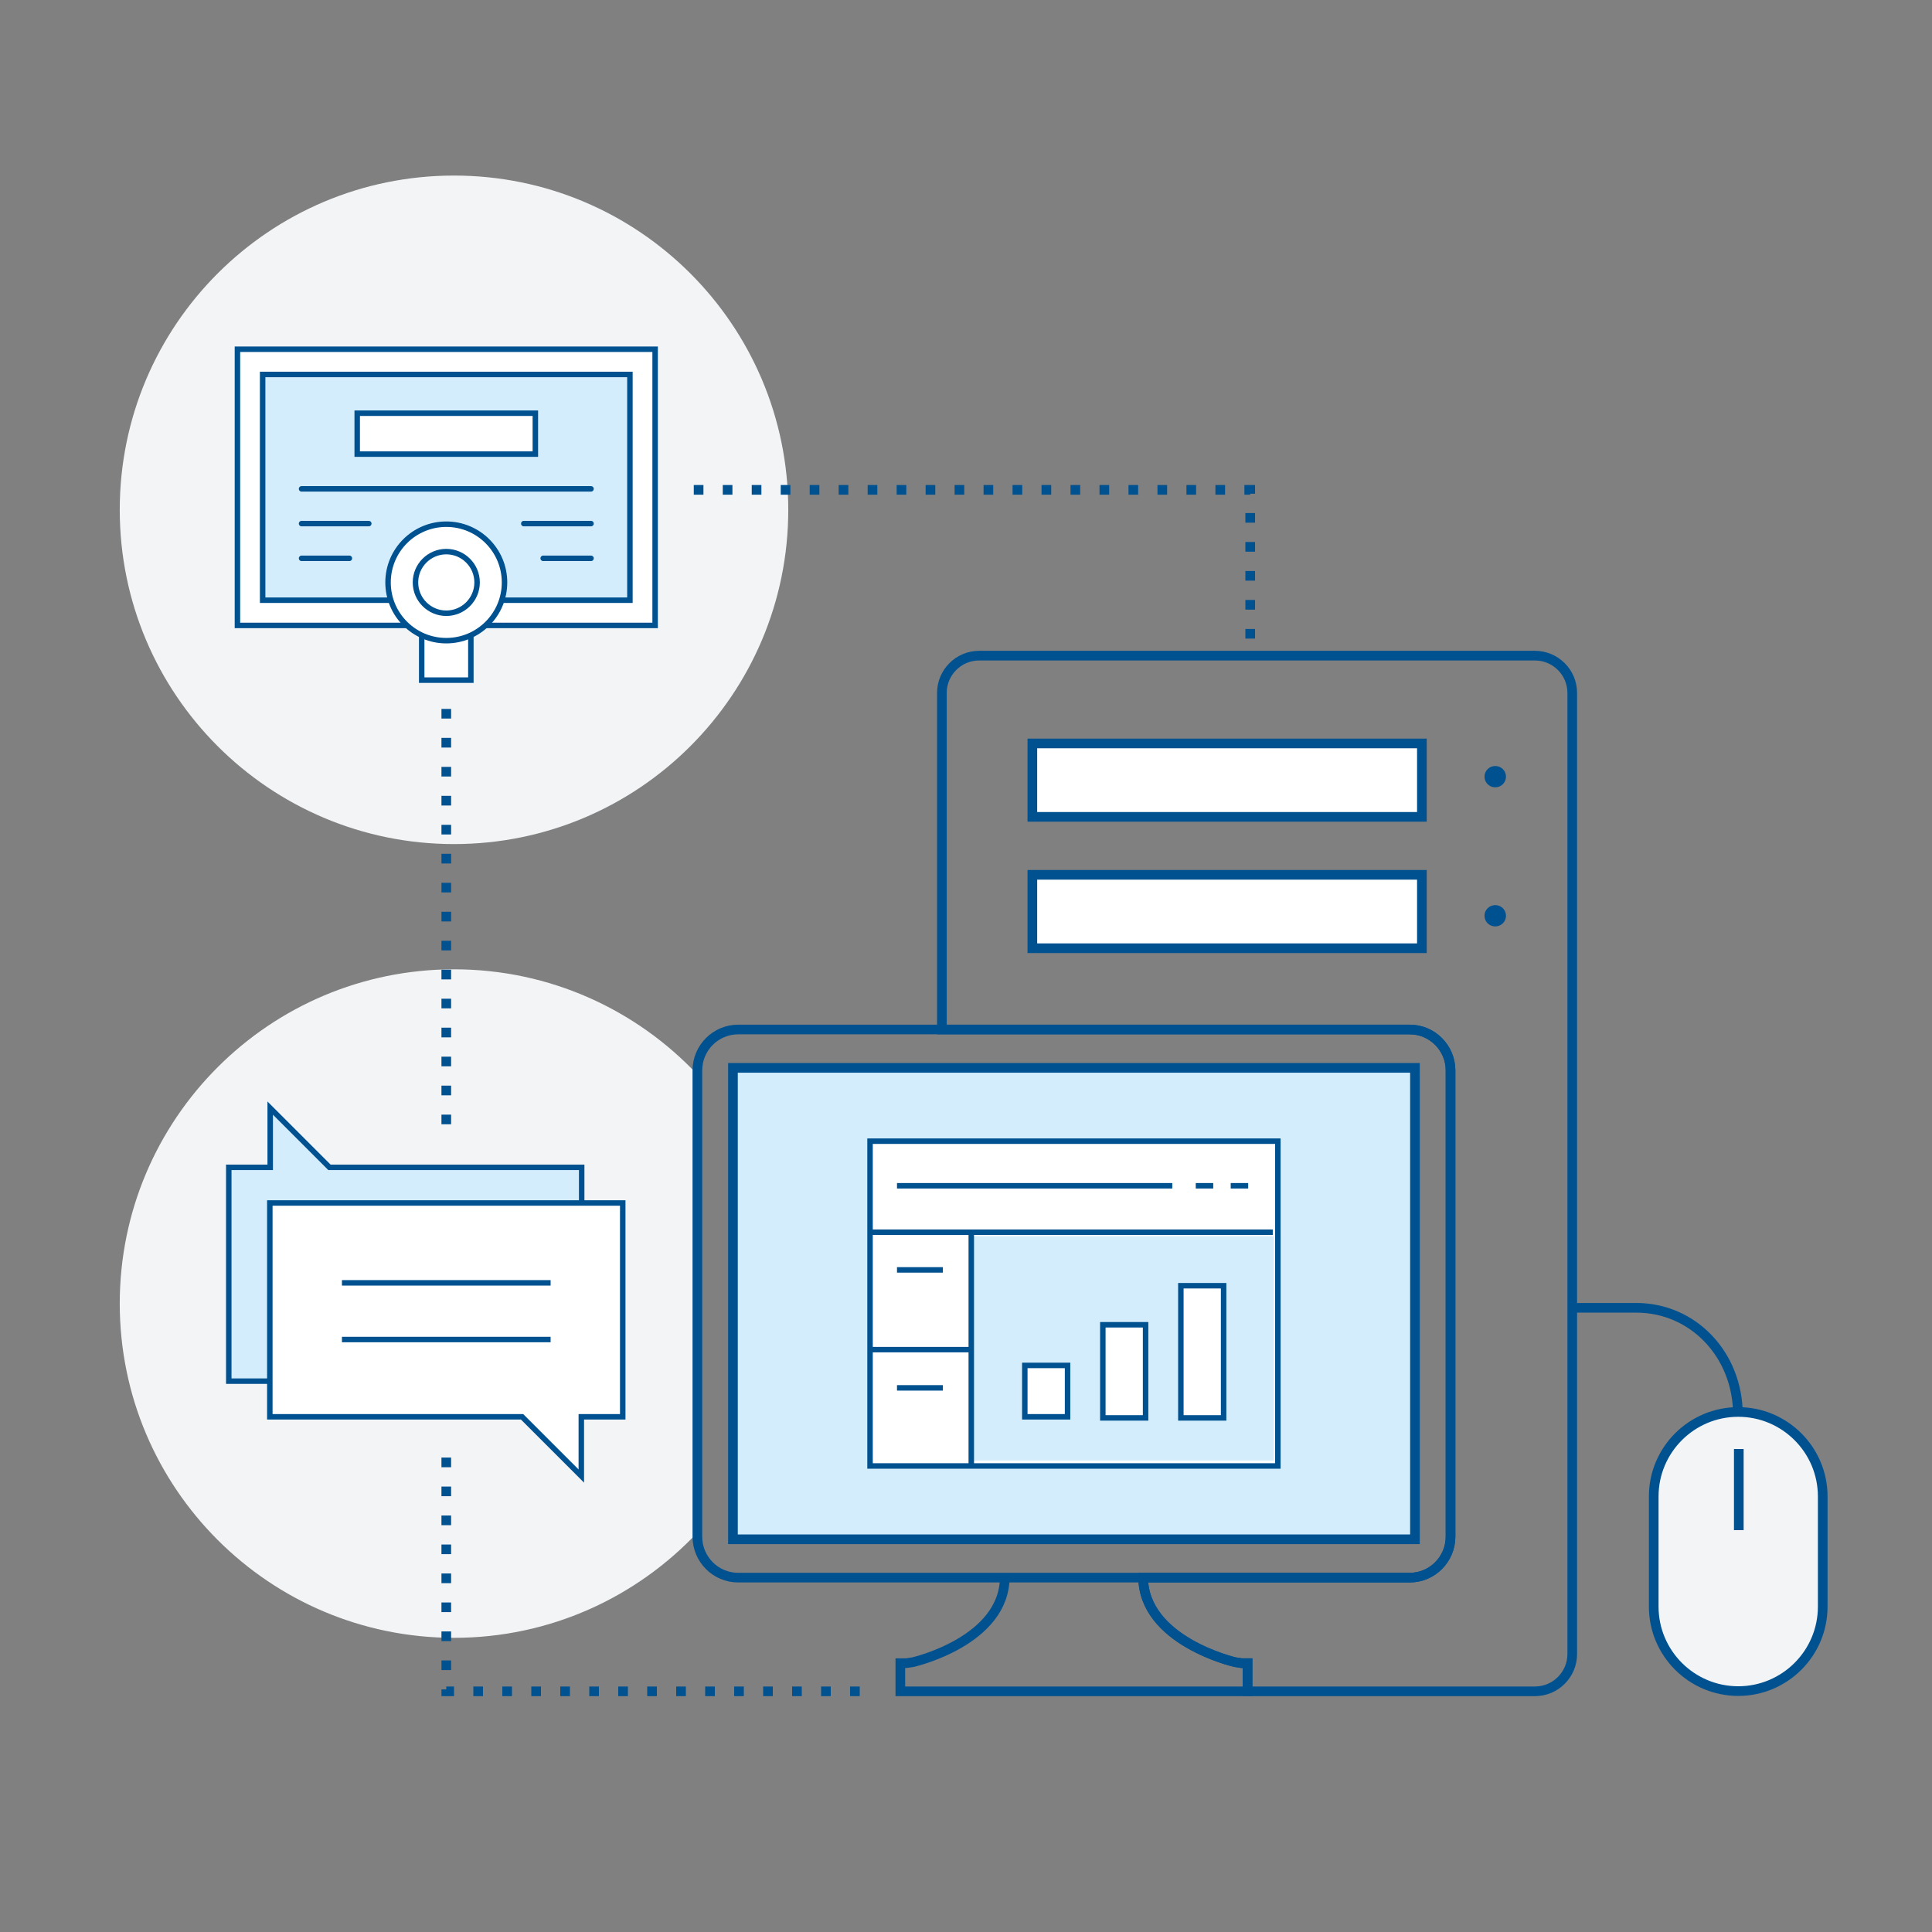
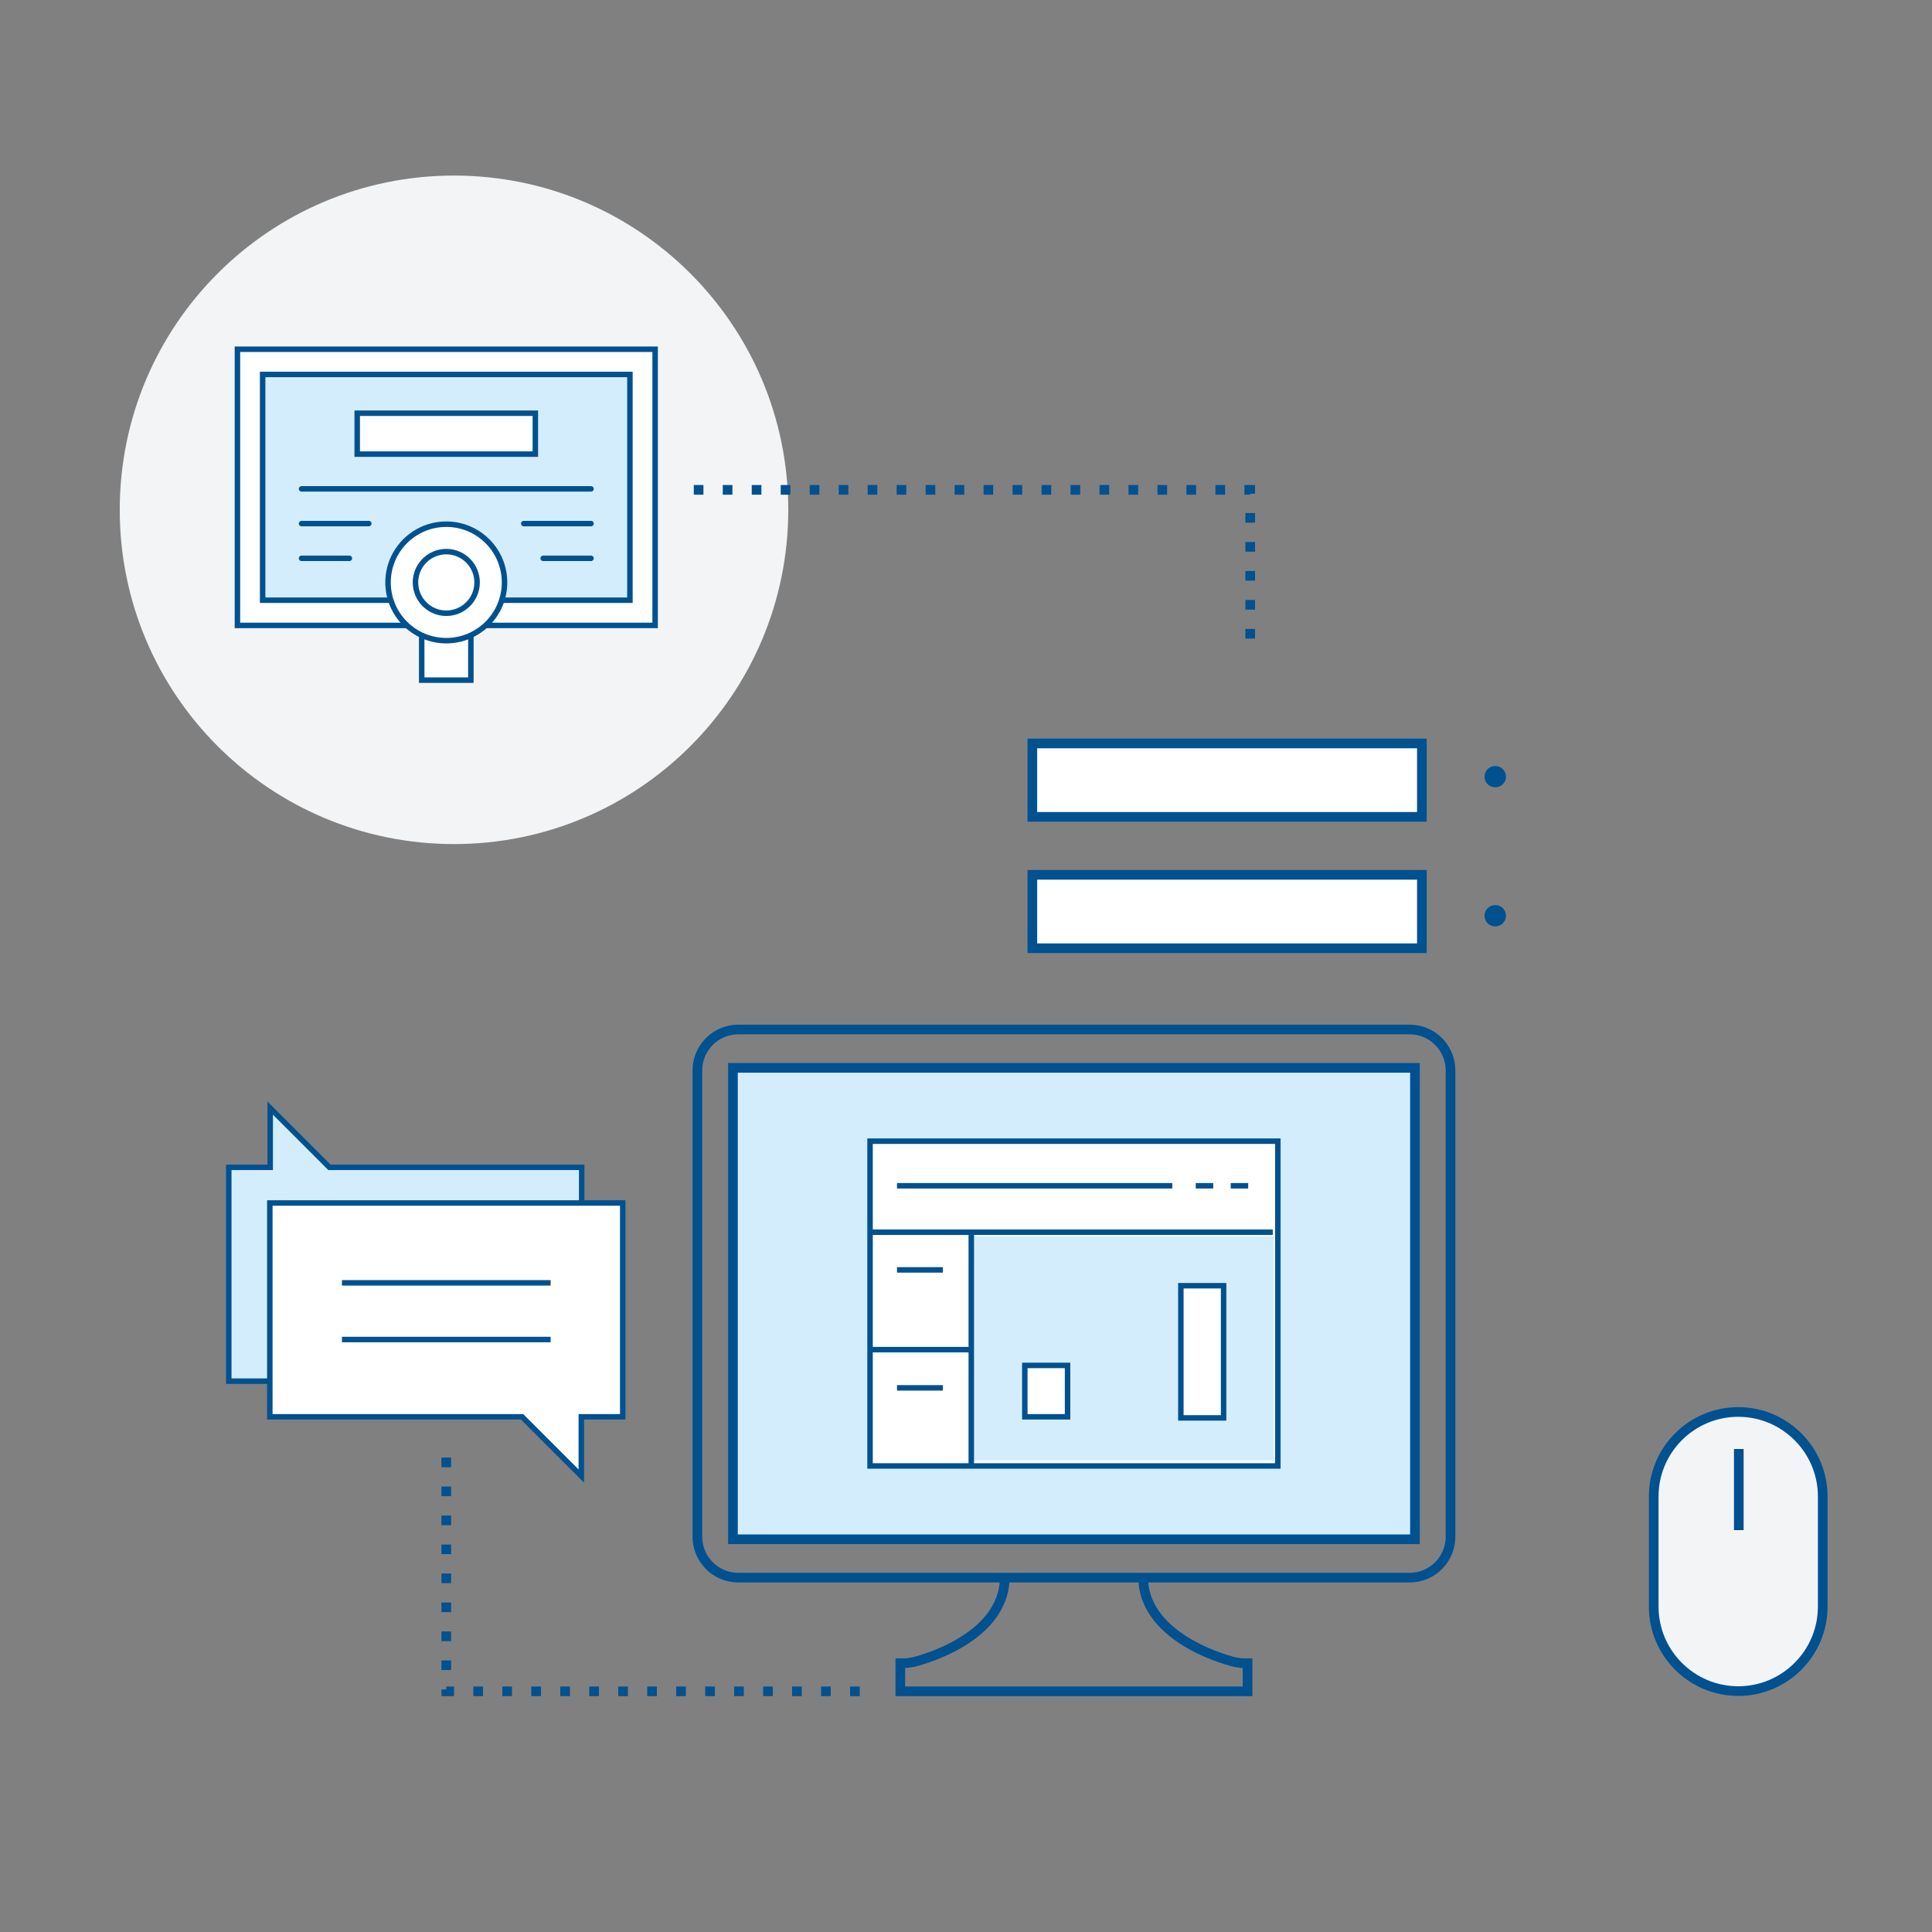
<svg xmlns="http://www.w3.org/2000/svg" version="1.2" baseProfile="tiny" id="Слой_1" x="0px" y="0px" viewBox="0 0 500 500" overflow="visible" xml:space="preserve">
  <rect x="0" y="0" width="500" height="500" fill="#808080" stroke="none" />
-   <path fill="#F2F4F6" d="M180.479,278.093c-15.776-16.757-38.147-27.235-62.979-27.235c-47.777,0-86.509,38.729-86.509,86.506  c0,47.772,38.732,86.504,86.509,86.504c24.831,0,47.203-10.478,62.979-27.236V278.093z" />
  <path fill="#F2F4F6" d="M30.991,131.941c0-47.777,38.732-86.505,86.509-86.505c47.776,0,86.504,38.728,86.504,86.505  c0,47.773-38.728,86.505-86.504,86.505C69.723,218.446,30.991,179.714,30.991,131.941z" />
  <path fill="#005190" d="M253.41,176.715" />
  <rect x="267.172" y="192.404" fill="#FFFFFF" stroke="#005190" stroke-width="2.5" stroke-miterlimit="10" width="100.811" height="18.998" />
  <rect x="267.172" y="226.404" fill="#FFFFFF" stroke="#005190" stroke-width="2.5" stroke-miterlimit="10" width="100.811" height="18.998" />
  <g>
-     <path fill="none" stroke="#005190" stroke-width="2.5" stroke-miterlimit="10" d="M449.775,366.16   c0-15.535-11.561-27.702-26.315-27.702H407" />
-   </g>
+     </g>
  <path fill="#F2F4F6" stroke="#005190" stroke-width="2.5" stroke-miterlimit="10" d="M427.981,415.795v-28.52  c0-12.054,9.815-21.859,21.874-21.859c12.053,0,21.864,9.806,21.864,21.859v28.52c0,12.059-9.811,21.859-21.864,21.859  C437.797,437.654,427.981,427.853,427.981,415.795z" />
  <path fill="none" stroke="#005190" stroke-width="2.5" stroke-miterlimit="10" d="M180.479,397.693V277.03  c0-5.841,4.735-10.594,10.558-10.594h173.803c5.822,0,10.558,4.753,10.558,10.594v120.663c0,5.841-4.735,10.596-10.558,10.596  H191.036C185.214,408.289,180.479,403.534,180.479,397.693z" />
  <path fill="none" stroke="#005190" stroke-width="2.5" stroke-miterlimit="10" d="M295.843,408.11  c0,16.495,23.539,22.012,23.771,22.05l1.667,0.262h1.586v7.291h-89.859v-7.291h1.555l1.708-0.262  c0.232-0.038,23.762-5.487,23.762-22.05" />
  <rect x="189.688" y="276.363" fill="#D4EDFC" stroke="#005190" stroke-width="2.5" stroke-miterlimit="10" width="176.5" height="122" />
  <g>
-     <path fill="none" stroke="#005190" stroke-width="2.5" stroke-miterlimit="10" d="M321.281,430.422l-1.667-0.262   c-0.232-0.038-23.591-5.518-23.764-21.871h68.988c5.822,0,10.558-4.755,10.558-10.596V277.03c0-5.841-4.735-10.594-10.558-10.594   H243.76v-87.109c0-5.32,4.328-9.646,9.65-9.646h143.828c5.322,0,9.656,4.326,9.656,9.646v248.749c0,5.312-4.334,9.637-9.656,9.637   h-74.371v-7.291H321.281z" />
-   </g>
+     </g>
  <path fill="#005190" stroke="#005190" stroke-width="2.5" stroke-linecap="round" stroke-linejoin="round" stroke-miterlimit="10" d="  M385.435,200.999c0,0.846,0.69,1.508,1.537,1.508c0.842,0,1.527-0.662,1.527-1.508c0-0.844-0.686-1.506-1.527-1.506  C386.125,199.493,385.435,200.155,385.435,200.999z" />
  <path fill="#005190" stroke="#005190" stroke-width="2.5" stroke-linecap="round" stroke-linejoin="round" stroke-miterlimit="10" d="  M385.435,236.999c0,0.846,0.69,1.508,1.537,1.508c0.842,0,1.527-0.662,1.527-1.508c0-0.844-0.686-1.506-1.527-1.506  C386.125,235.493,385.435,236.155,385.435,236.999z" />
  <polyline fill="none" stroke="#005190" stroke-width="2.5" stroke-miterlimit="10" stroke-dasharray="2.5,5" points="  179.551,126.773 323.552,126.774 323.553,166 " />
  <polyline fill="none" stroke="#005190" stroke-width="2.5" stroke-miterlimit="10" stroke-dasharray="2.5,5" points="  222.499,437.713 115.498,437.713 115.497,375 " />
-   <line fill="none" stroke="#005190" stroke-width="2.5" stroke-miterlimit="10" stroke-dasharray="2.5,5" x1="115.498" y1="183.46" x2="115.497" y2="293.552" />
  <polygon fill="#D4EDFC" stroke="#005190" stroke-width="1.417" stroke-miterlimit="10" points="59.207,357.437 150.54,357.437   150.54,302.104 85.261,302.104 69.927,286.77 69.927,302.104 59.207,302.104 " />
  <line fill="none" stroke="#005190" stroke-width="2.5" stroke-miterlimit="10" x1="450" y1="375" x2="450" y2="396" />
  <polygon fill="#FFFFFF" stroke="#005190" stroke-width="1.417" stroke-miterlimit="10" points="161.164,311.333 69.831,311.333   69.831,366.667 135.11,366.667 150.444,382 150.444,366.667 161.164,366.667 " />
  <line fill="none" stroke="#005190" stroke-width="1.417" stroke-miterlimit="10" x1="88.497" y1="332" x2="142.497" y2="332" />
  <line fill="none" stroke="#005190" stroke-width="1.417" stroke-miterlimit="10" x1="88.497" y1="346.667" x2="142.497" y2="346.667" />
  <g>
    <rect x="225.167" y="295.336" fill="#FFFFFF" stroke="#005190" stroke-width="1.417" stroke-miterlimit="10" width="105.54" height="84.055" />
    <rect x="251.932" y="319.929" fill="#D4EDFC" width="77.742" height="58.048" />
    <line fill="none" stroke="#005190" stroke-width="1.417" stroke-miterlimit="10" x1="225.358" y1="318.893" x2="329.391" y2="318.893" />
    <line fill="none" stroke="#005190" stroke-width="1.417" stroke-miterlimit="10" x1="251.367" y1="319.176" x2="251.367" y2="379.391" />
    <line fill="none" stroke="#005190" stroke-width="1.417" stroke-miterlimit="10" x1="225.17" y1="349.284" x2="251.084" y2="349.284" />
    <line fill="none" stroke="#005190" stroke-width="1.417" stroke-miterlimit="10" x1="232.143" y1="328.647" x2="244.016" y2="328.647" />
    <line fill="none" stroke="#005190" stroke-width="1.417" stroke-miterlimit="10" x1="232.143" y1="306.879" x2="303.383" y2="306.879" />
    <line fill="none" stroke="#005190" stroke-width="1.417" stroke-miterlimit="10" x1="318.507" y1="306.879" x2="323.03" y2="306.879" />
    <line fill="none" stroke="#005190" stroke-width="1.417" stroke-miterlimit="10" x1="309.461" y1="306.879" x2="313.984" y2="306.879" />
    <line fill="none" stroke="#005190" stroke-width="1.417" stroke-miterlimit="10" x1="232.143" y1="359.178" x2="244.016" y2="359.178" />
    <rect x="265.219" y="353.368" fill="#FFFFFF" stroke="#005190" stroke-width="1.417" stroke-miterlimit="10" width="11.065" height="13.301" />
-     <rect x="285.412" y="342.849" fill="#FFFFFF" stroke="#005190" stroke-width="1.417" stroke-miterlimit="10" width="11.065" height="24.103" />
    <rect x="305.605" y="332.745" fill="#FFFFFF" stroke="#005190" stroke-width="1.417" stroke-miterlimit="10" width="11.065" height="34.208" />
  </g>
  <g>
    <path fill="#FFFFFF" stroke="#005190" stroke-width="1.417" stroke-miterlimit="10" d="M169.548,161.86H61.448V90.384h108.099   V161.86z" />
    <path fill="#D4EDFC" stroke="#005190" stroke-width="1.417" stroke-miterlimit="10" d="M67.973,96.909h95.049v58.425H67.973   V96.909z" />
-     <path fill="#FFFFFF" stroke="#005190" stroke-width="1.417" stroke-miterlimit="10" d="M121.859,176.02h-12.723l0-28.32l12.724,0   L121.859,176.02z" />
+     <path fill="#FFFFFF" stroke="#005190" stroke-width="1.417" stroke-miterlimit="10" d="M121.859,176.02h-12.723l0-28.32l12.724,0   z" />
    <path fill="#FFFFFF" stroke="#005190" stroke-width="1.417" stroke-miterlimit="10" d="M130.57,150.732   c0,8.324-6.748,15.072-15.072,15.072c-8.324,0-15.072-6.748-15.072-15.072s6.748-15.072,15.072-15.072   C123.822,135.66,130.57,142.408,130.57,150.732" />
    <path fill="none" stroke="#005190" stroke-width="1.417" stroke-miterlimit="10" d="M115.498,158.708   c-4.398,0-7.976-3.578-7.976-7.977c0-4.398,3.578-7.976,7.976-7.976s7.976,3.578,7.976,7.976   C123.474,155.13,119.896,158.708,115.498,158.708" />
    <path fill="#FFFFFF" stroke="#005190" stroke-width="1.417" stroke-miterlimit="10" d="M138.55,117.525H92.446V106.94h46.104   V117.525z" />
    <path fill="none" stroke="#005190" stroke-width="1.417" stroke-linecap="round" stroke-linejoin="round" stroke-miterlimit="10" d="   M78.042,126.515h74.912" />
    <path fill="none" stroke="#005190" stroke-width="1.417" stroke-linecap="round" stroke-linejoin="round" stroke-miterlimit="10" d="   M135.554,135.506h17.4" />
    <path fill="none" stroke="#005190" stroke-width="1.417" stroke-linecap="round" stroke-linejoin="round" stroke-miterlimit="10" d="   M140.574,144.496h12.38" />
    <path fill="none" stroke="#005190" stroke-width="1.417" stroke-linecap="round" stroke-linejoin="round" stroke-miterlimit="10" d="   M95.442,135.506h-17.4" />
    <path fill="none" stroke="#005190" stroke-width="1.417" stroke-linecap="round" stroke-linejoin="round" stroke-miterlimit="10" d="   M90.422,144.496h-12.38" />
  </g>
</svg>